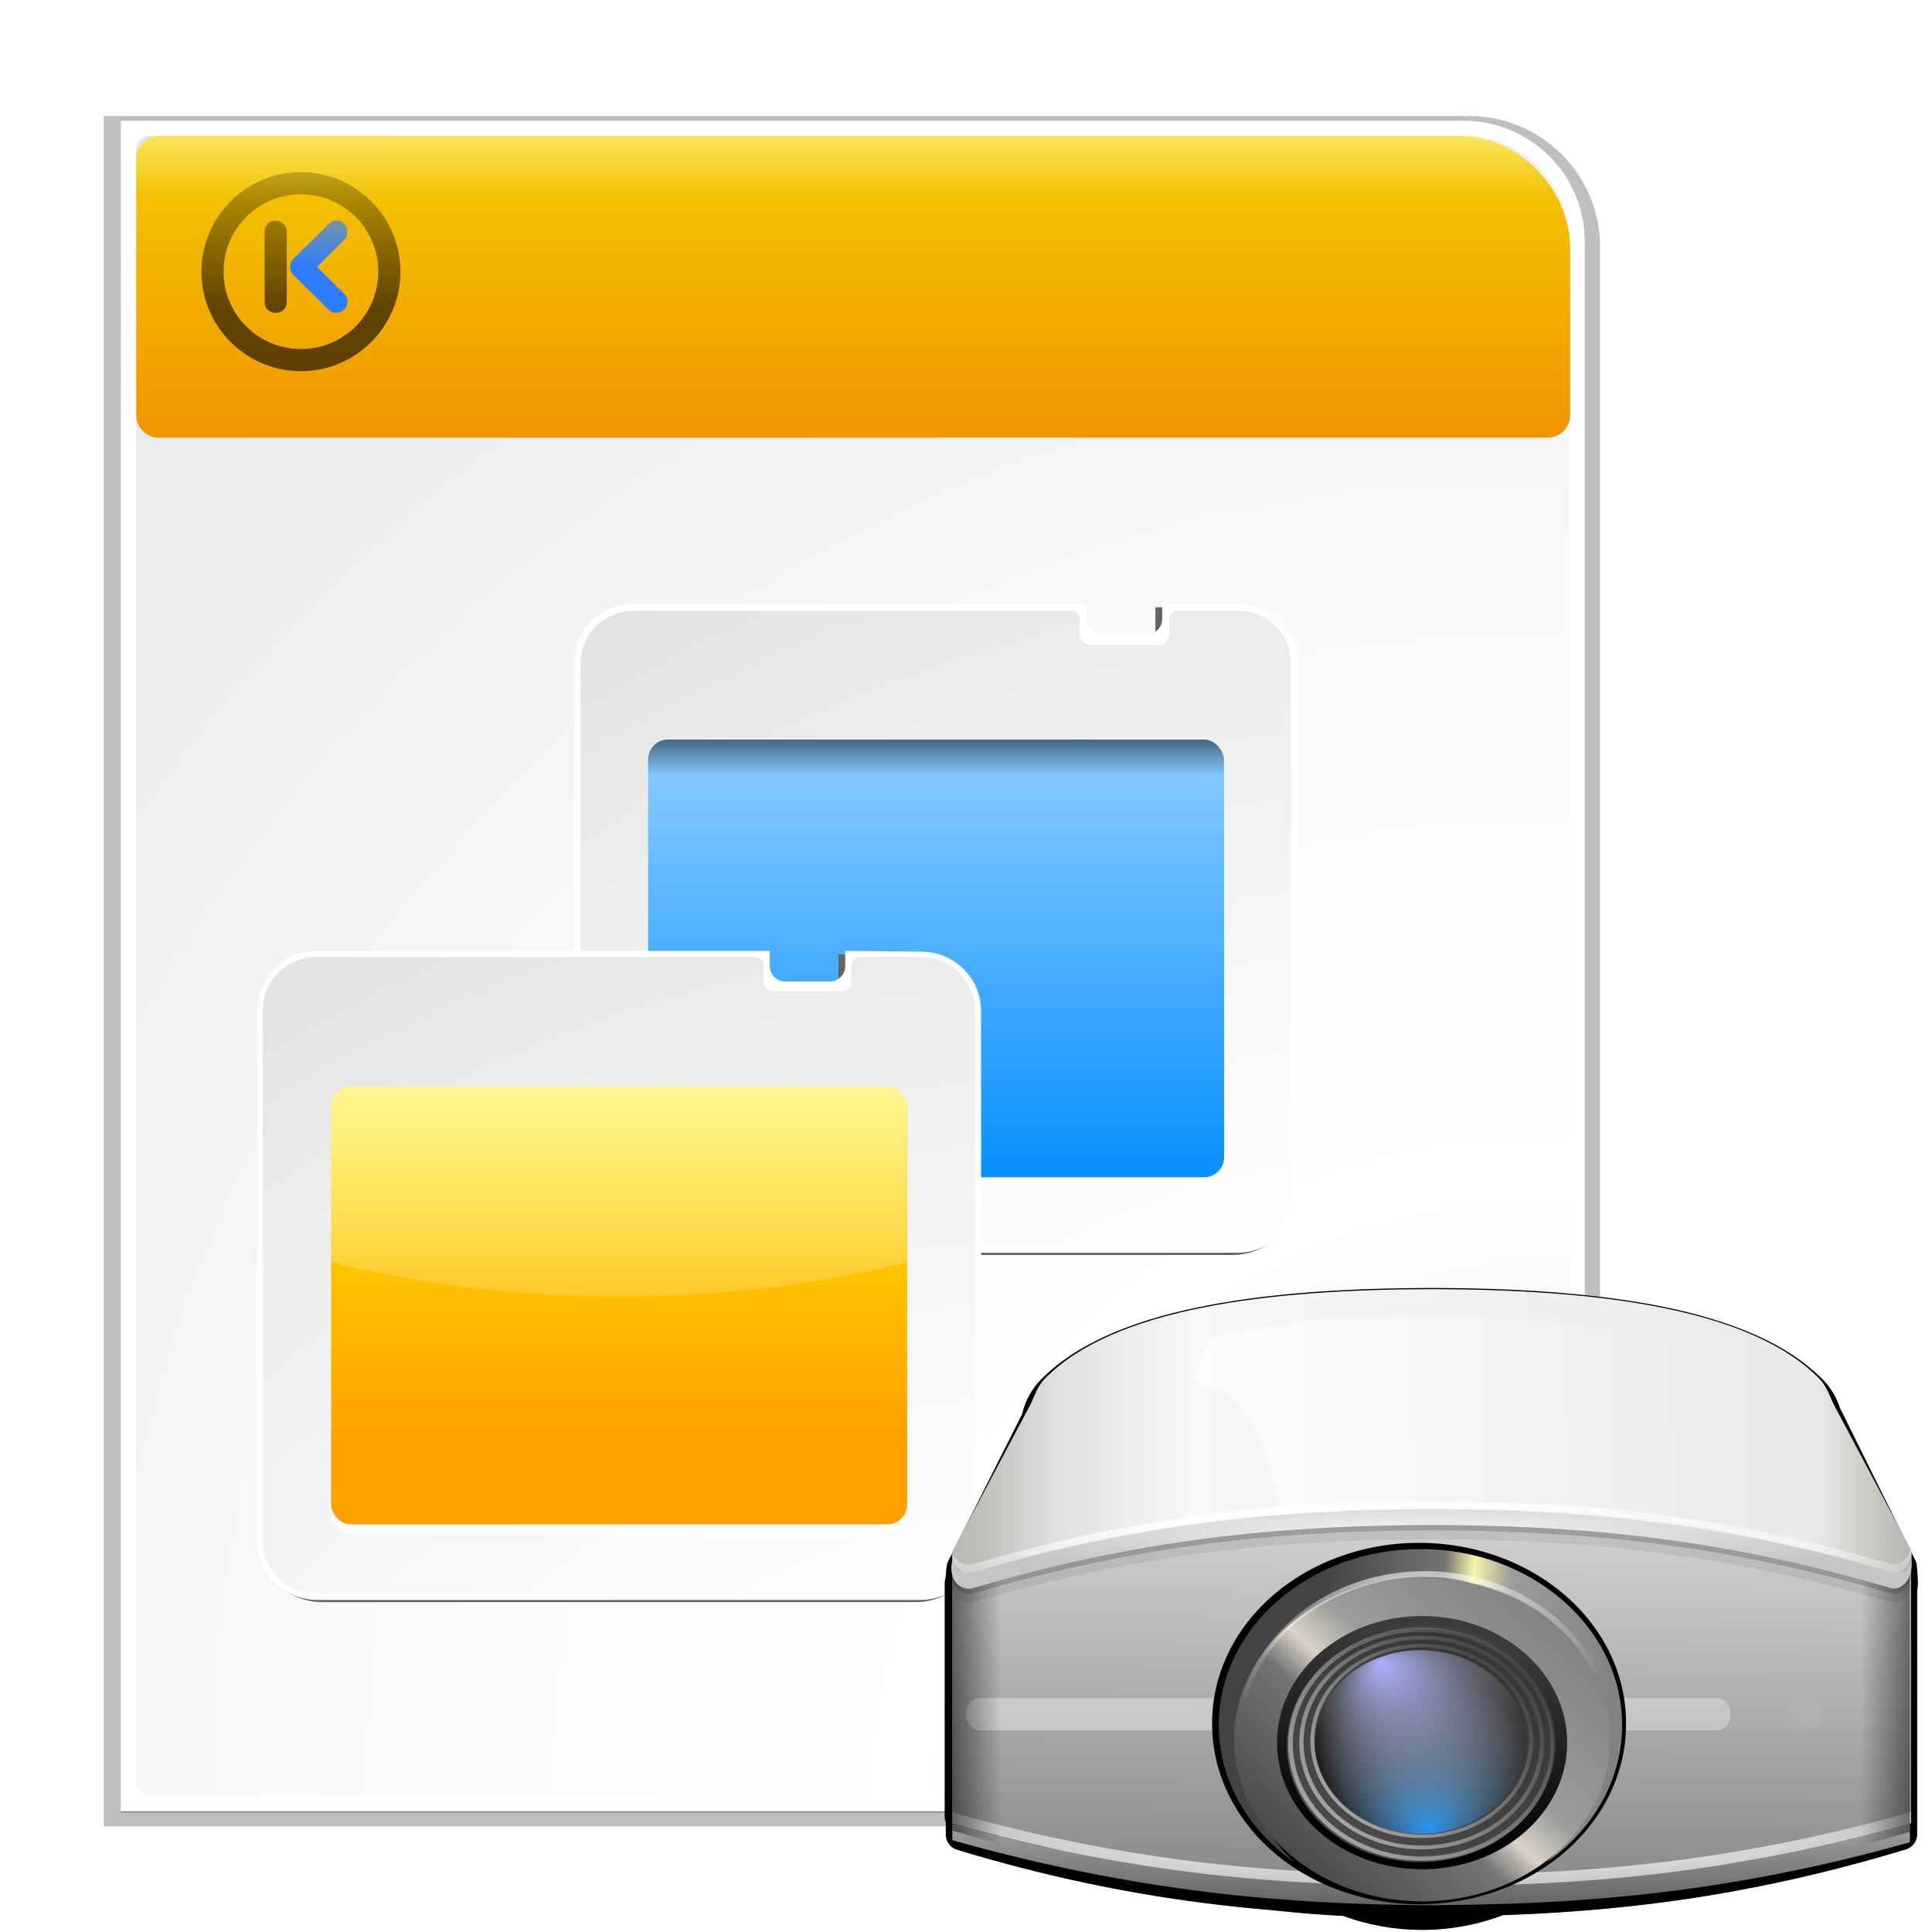
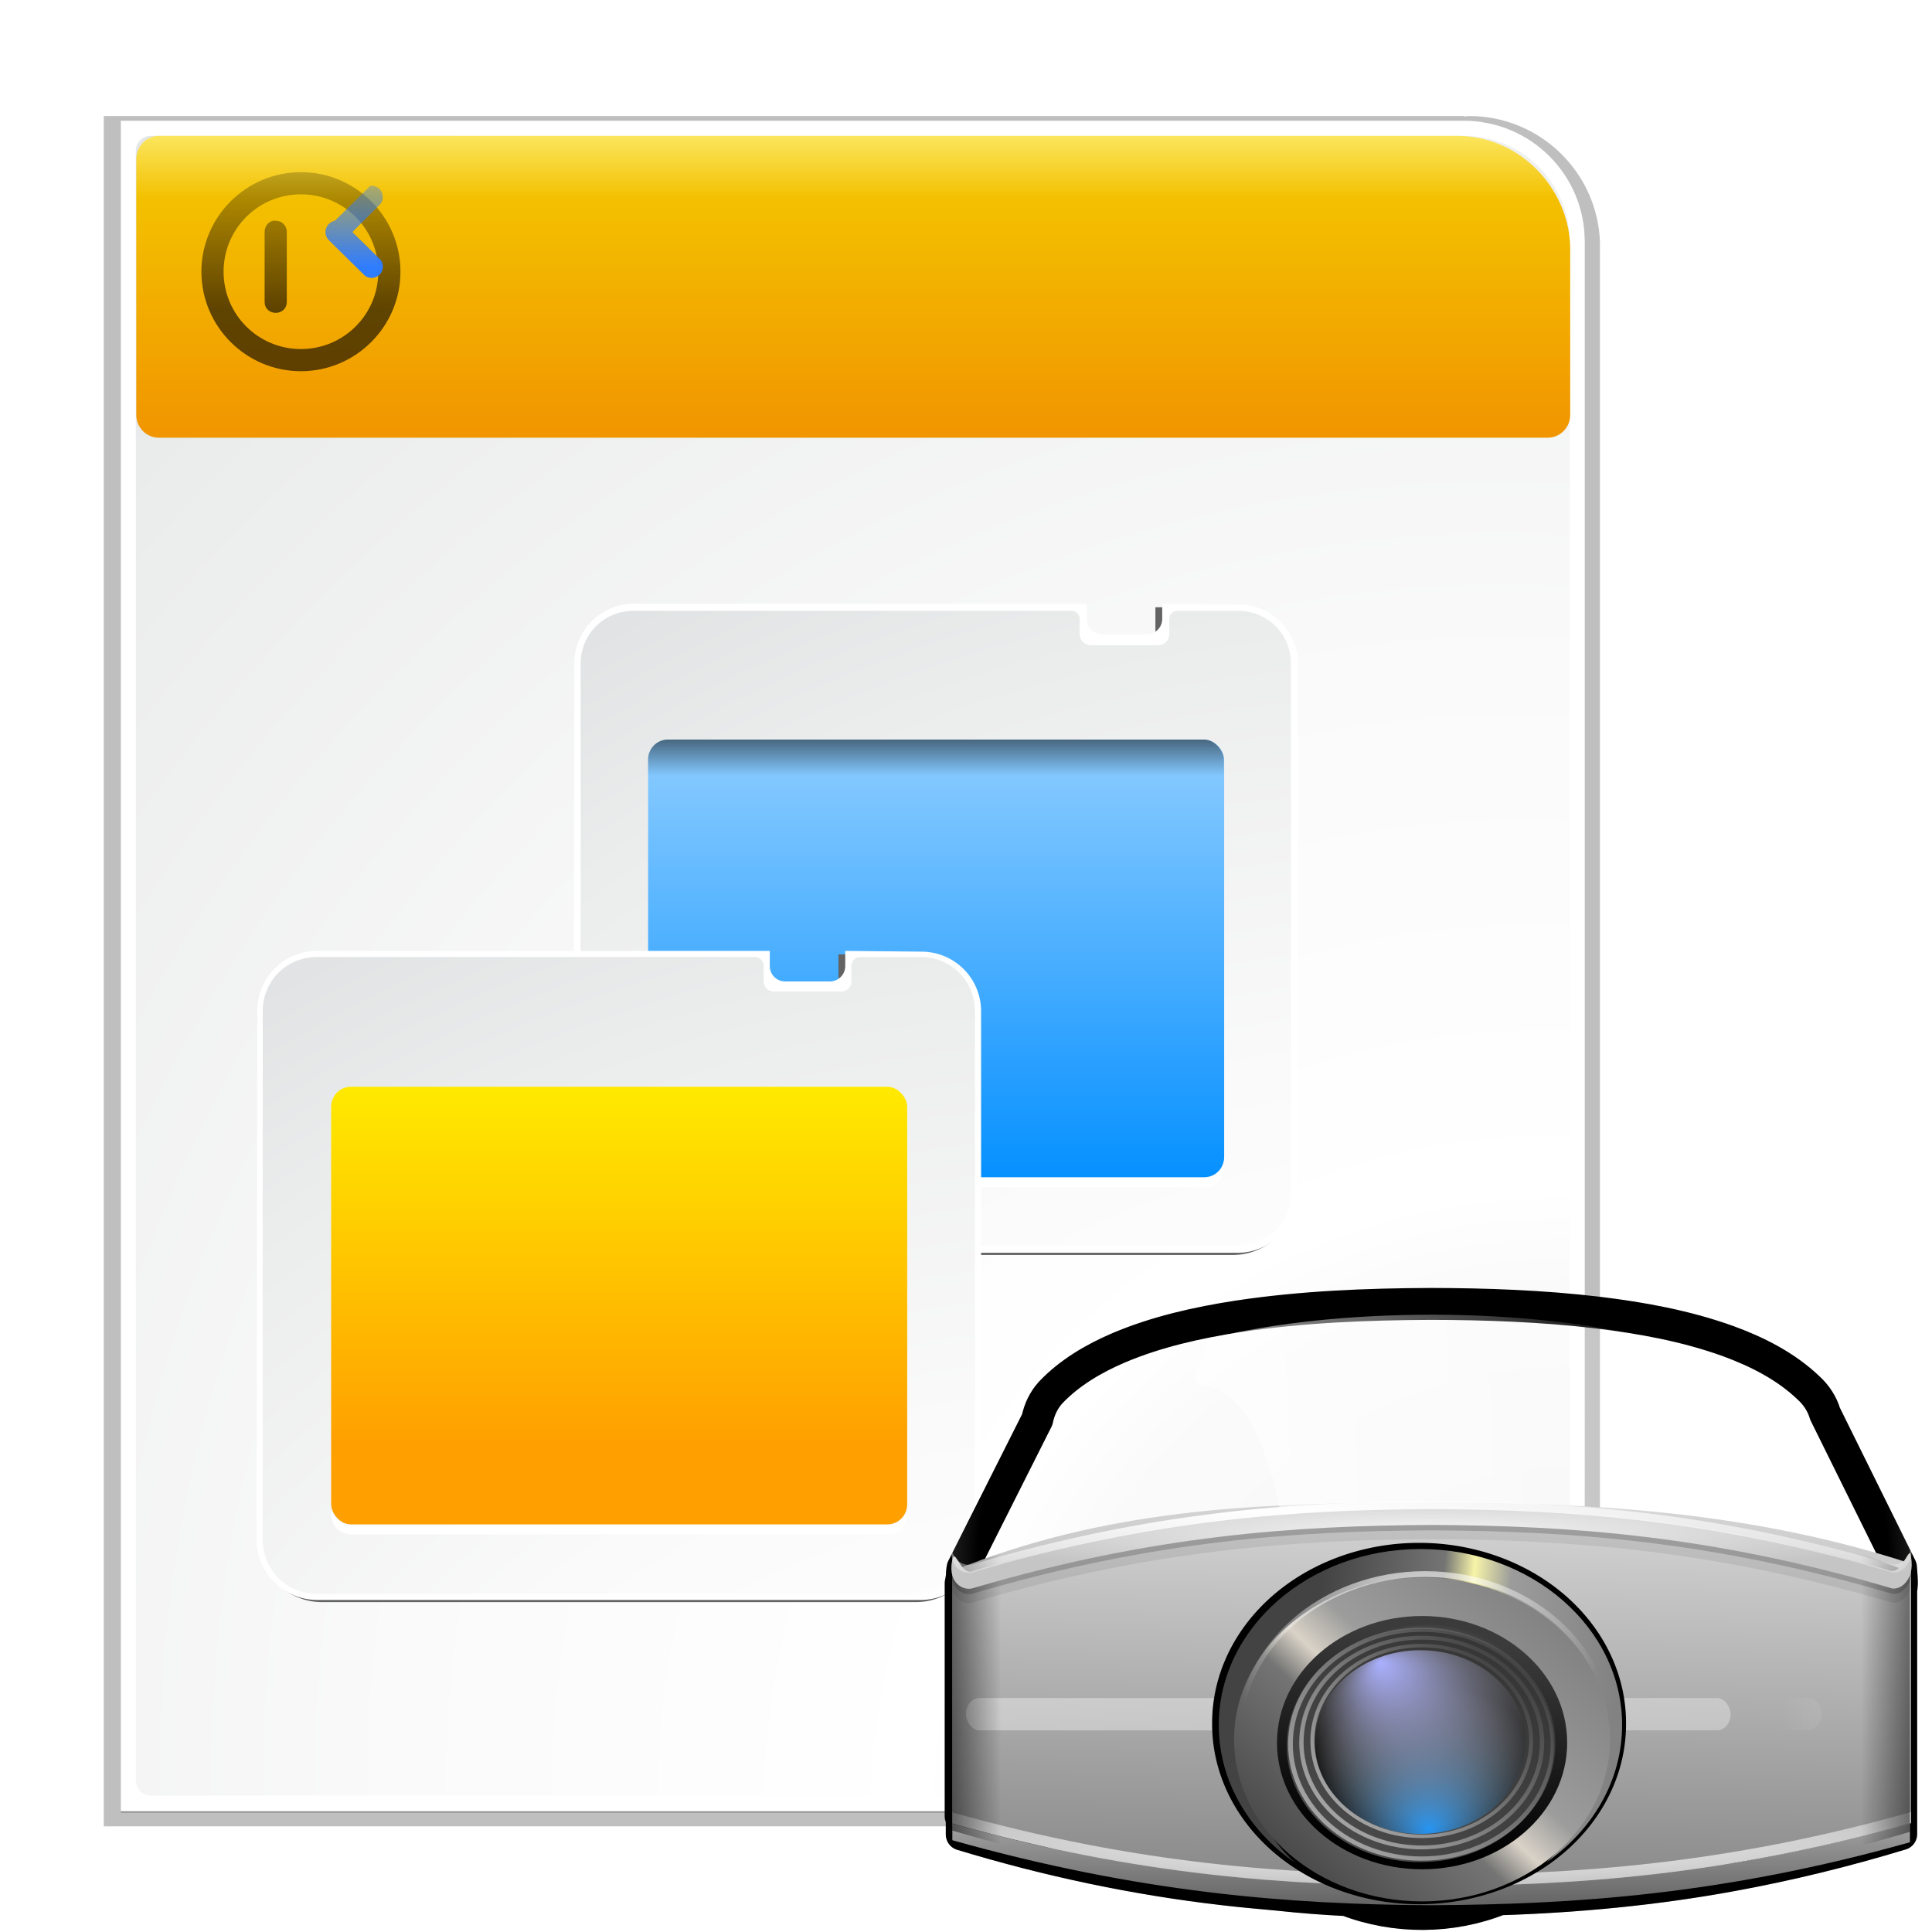
<svg xmlns="http://www.w3.org/2000/svg" xmlns:xlink="http://www.w3.org/1999/xlink" height="128" width="128">
  <defs>
    <linearGradient id="linearGradient3825">
      <stop offset="0" />
      <stop offset="1" stop-opacity="0" />
    </linearGradient>
    <radialGradient id="XMLID_8_" cx="102" cy="112.305" gradientUnits="userSpaceOnUse" r="139.559">
      <stop offset="0" stop-color="#efefef" />
      <stop offset=".189" stop-color="#f9f9f9" />
      <stop offset=".257" stop-color="#fafafa" />
      <stop offset=".301" stop-color="#fff" />
      <stop offset=".531" stop-color="#fafafa" />
      <stop offset=".845" stop-color="#ebecec" />
      <stop offset="1" stop-color="#e1e2e3" />
    </radialGradient>
    <filter id="filter2770">
      <feGaussianBlur stdDeviation="2.079" />
    </filter>
    <radialGradient id="radialGradient6878" cx="102" cy="112.305" fx="115.081" fy="124.33" gradientTransform="matrix(1 0 0 1 -8 .003)" gradientUnits="userSpaceOnUse" r="139.559" xlink:href="#XMLID_8_" />
    <filter id="filter3465">
      <feGaussianBlur stdDeviation=".757" />
    </filter>
    <linearGradient id="linearGradient3273">
      <stop offset="0" stop-color="#fff" stop-opacity=".55" />
      <stop offset="1" stop-color="#fff" stop-opacity="0" />
    </linearGradient>
    <linearGradient id="linearGradient3831" gradientUnits="userSpaceOnUse" x1="20.489" x2="20.489" xlink:href="#linearGradient3825" y1="21.858" y2="7.823" />
    <linearGradient id="linearGradient3839" gradientUnits="userSpaceOnUse" x1="18.531" x2="18.531" y1="19.049" y2="10.626">
      <stop offset="0" stop-color="#2f7dff" />
      <stop offset="1" stop-color="#2f7dff" stop-opacity="0" />
    </linearGradient>
    <filter id="filter3433">
      <feGaussianBlur stdDeviation=".56" />
    </filter>
    <filter id="filter3407">
      <feGaussianBlur stdDeviation="3.928" />
    </filter>
    <filter id="filter3395">
      <feGaussianBlur stdDeviation=".353" />
    </filter>
    <filter id="filter3364">
      <feGaussianBlur stdDeviation="1.948" />
    </filter>
    <filter id="filter3340">
      <feGaussianBlur stdDeviation=".097" />
    </filter>
    <filter id="filter3330">
      <feGaussianBlur stdDeviation=".353" />
    </filter>
    <linearGradient id="lg1">
      <stop offset="0" stop-color="#fff" />
      <stop offset="1" stop-color="#fff" stop-opacity="0" />
    </linearGradient>
    <linearGradient id="linearGradient2819" xlink:href="#lg1" />
    <linearGradient id="linearGradient3105">
      <stop offset="0" stop-color="#646464" />
      <stop offset="1" stop-color="#d5d5d5" />
    </linearGradient>
    <linearGradient id="linearGradient3116">
      <stop offset="0" stop-color="#f5f5f5" />
      <stop offset="1" stop-color="#c5c5c5" />
    </linearGradient>
    <filter id="filter3354">
      <feGaussianBlur stdDeviation="1.126" />
    </filter>
    <filter id="filter3281">
      <feGaussianBlur stdDeviation="1.9" />
    </filter>
    <linearGradient gradientUnits="userSpaceOnUse" x1="56" x2="56" xlink:href="#linearGradient15967" y1="20" y2="88.118" />
    <clipPath id="clipPath3182">
-       <path d="m18.188 56c-1.22 0-2.188.968-2.188 2.188v17.062c9.64 2.397 20.509 3.75 32 3.75s22.36-1.353 32-3.75v-17.062c0-1.22-.968-2.188-2.188-2.188z" filter="url(#filter3176)" />
-     </clipPath>
+       </clipPath>
    <filter id="filter3176" height="1.295" width="1.106" x="-.053" y="-.147">
      <feGaussianBlur stdDeviation="1.413" />
    </filter>
    <linearGradient id="linearGradient15967" gradientUnits="userSpaceOnUse" x1="28" x2="28" xlink:href="#lg1" y1="57.5" y2="0" />
    <linearGradient id="linearGradient5473" gradientTransform="matrix(.161 0 0 .185 137.404 -27.612)" gradientUnits="userSpaceOnUse" x1="-265.762" x2="-261.824" xlink:href="#linearGradient3105" y1="899.899" y2="672.388" />
    <linearGradient id="linearGradient5475" gradientUnits="userSpaceOnUse" x1="91.325" x2="91.325" xlink:href="#linearGradient3105" y1="126.37" y2="115.278" />
    <radialGradient id="radialGradient5477" cx="-280.758" cy="685.826" gradientTransform="matrix(-.288 0 0 -.026 -16.277 117.661)" gradientUnits="userSpaceOnUse" r="220.625" xlink:href="#linearGradient3116" />
    <linearGradient id="linearGradient5479" gradientTransform="matrix(-.16 0 0 .185 47.8 -27.518)" gradientUnits="userSpaceOnUse" x1="-524.997" x2="-475.653" xlink:href="#linearGradient3825" y1="751.696" y2="751.696" />
    <linearGradient id="linearGradient5481" gradientUnits="userSpaceOnUse" x1="58.151" x2="378.309" xlink:href="#linearGradient3273" y1="112.329" y2="112.329" />
    <linearGradient id="linearGradient5483" gradientTransform="matrix(.16 0 0 .185 136.839 -27.612)" gradientUnits="userSpaceOnUse" x1="-521.386" x2="-475.653" xlink:href="#linearGradient3825" y1="751.696" y2="751.696" />
    <radialGradient id="radialGradient5485" cx="-278.343" cy="588.788" gradientTransform="matrix(.16 0 0 .015 136.839 90.124)" gradientUnits="userSpaceOnUse" r="220.625" xlink:href="#linearGradient3116" />
    <linearGradient id="linearGradient5487" gradientTransform="matrix(.16 0 0 .185 122.065 -4.302)" gradientUnits="userSpaceOnUse" x1="-406.457" x2="34.807" y1="467.334" y2="467.334">
      <stop offset="0" stop-color="#b2b3ae" />
      <stop offset=".113" stop-color="#e1e1e0" />
      <stop offset=".249" stop-color="#f7f7f7" />
      <stop offset=".9" stop-color="#e9e9e7" />
      <stop offset="1" stop-color="#b2b3ae" />
    </linearGradient>
    <radialGradient id="radialGradient5489" cx="-185.825" cy="671.476" gradientTransform="matrix(.218 0 0 .161 132.982 -7.336)" gradientUnits="userSpaceOnUse" r="220.632">
      <stop offset="0" stop-color="#dedfd9" stop-opacity="0" />
      <stop offset=".695" stop-color="#dedfd9" stop-opacity="0" />
      <stop offset="1" stop-color="#a3a3a3" />
    </radialGradient>
    <linearGradient id="linearGradient5491" gradientTransform="matrix(.16 0 0 .185 122.065 -4.302)" gradientUnits="userSpaceOnUse" x1="-438.519" x2="-68.197" xlink:href="#linearGradient2819" y1="485.439" y2="467.342" />
    <linearGradient id="linearGradient5493" gradientTransform="matrix(.184 0 0 .191 72.081 -4.66)" gradientUnits="userSpaceOnUse" x1="66.121" x2="186.656" y1="561.677" y2="572.117">
      <stop offset="0" stop-color="#434343" />
      <stop offset=".4" stop-color="#737473" />
      <stop offset=".5" stop-color="#f7f4a9" />
      <stop offset=".624" stop-color="#9b9c9b" />
      <stop offset="1" stop-color="#828282" />
    </linearGradient>
    <linearGradient id="linearGradient5495" gradientUnits="userSpaceOnUse" x1="302.69" x2="313.551" y1="671.47" y2="600.607">
      <stop offset="0" />
      <stop offset="1" stop-color="#3b3b3b" />
    </linearGradient>
    <linearGradient id="linearGradient5497" gradientTransform="matrix(.195 0 0 .204 -1.006 -13.583)" gradientUnits="userSpaceOnUse" x1="447.283" x2="540.12" y1="699.449" y2="596.675">
      <stop offset="0" stop-color="#434343" />
      <stop offset=".4" stop-color="#737473" />
      <stop offset=".5" stop-color="#d9d2c7" />
      <stop offset=".624" stop-color="#9b9c9b" />
      <stop offset="1" stop-color="#828282" />
    </linearGradient>
    <radialGradient id="radialGradient5499" cx="500.777" cy="666.135" fx="501.626" fy="686.305" gradientTransform="matrix(1 0 0 .842 0 102.313)" gradientUnits="userSpaceOnUse" r="46.284">
      <stop offset="0" stop-color="#2595f3" />
      <stop offset="1" stop-color="#a7a7a7" stop-opacity="0" />
    </radialGradient>
    <radialGradient id="radialGradient5501" cx="500.777" cy="647.982" fx="482.093" fy="618.736" gradientTransform="matrix(1 0 0 .842 0 102.313)" gradientUnits="userSpaceOnUse" r="46.284">
      <stop offset="0" stop-color="#aab0ff" />
      <stop offset="1" stop-color="#a7a7a7" stop-opacity="0" />
    </radialGradient>
    <linearGradient id="linearGradient5503" gradientTransform="matrix(.586 0 0 .586 54.474 61.624)" gradientUnits="userSpaceOnUse" x1="56.332" x2="76.053" y1="105.087" y2="74.227">
      <stop offset="0" stop-color="#4a4a4a" />
      <stop offset="1" stop-color="#323232" />
    </linearGradient>
    <linearGradient id="linearGradient5505" gradientUnits="userSpaceOnUse" x1="476.417" x2="476.417" xlink:href="#linearGradient2819" y1="590.214" y2="641.718" />
    <radialGradient id="radialGradient5507" cx="282.064" cy="739.406" gradientTransform="matrix(.2 0 0 .174 34.758 -21.721)" gradientUnits="userSpaceOnUse" r="69.062" xlink:href="#linearGradient2819" />
    <linearGradient id="linearGradient5509" gradientUnits="userSpaceOnUse" x1="-133.844" x2="-117.886" xlink:href="#linearGradient3273" y1="112.329" y2="112.329" />
    <radialGradient id="radialGradient5511" cx="64.048" cy="56.618" fx="52.613" fy="37.483" gradientTransform="matrix(1.917 0 0 .173 -58.748 51.836)" gradientUnits="userSpaceOnUse" r="60.19" xlink:href="#linearGradient2819" />
    <linearGradient id="linearGradient5513" gradientUnits="userSpaceOnUse" x1="130.967" x2="159.594" xlink:href="#linearGradient3273" y1="105.469" y2="77.287" />
    <linearGradient id="linearGradient5515" gradientUnits="userSpaceOnUse" x1="132.058" x2="158.3" xlink:href="#linearGradient3273" y1="104.051" y2="78.219" />
    <linearGradient id="linearGradient5517" gradientUnits="userSpaceOnUse" x1="133.15" x2="157.005" xlink:href="#linearGradient3273" y1="102.633" y2="79.15" />
    <radialGradient id="radialGradient5521" cx="282.064" cy="739.406" gradientTransform="matrix(.341 0 0 .296 -34.248 -143.238)" gradientUnits="userSpaceOnUse" r="69.062" xlink:href="#linearGradient2819" />
    <linearGradient id="linearGradient3492" gradientTransform="matrix(.596 0 0 .604 33.398 15.175)" gradientUnits="userSpaceOnUse" x1="38.047" x2="38.047" y1="104.221" y2="36.11">
      <stop offset="0" stop-color="#0590ff" />
      <stop offset="1" stop-color="#c6e6ff" />
    </linearGradient>
    <linearGradient id="linearGradient3499" gradientUnits="userSpaceOnUse" x1="56" x2="56" xlink:href="#linearGradient15967" y1="32" y2="88.118" />
    <linearGradient id="linearGradient3501" gradientUnits="userSpaceOnUse" x1="52" x2="52" xlink:href="#linearGradient3825" y1="52" y2="60" />
    <linearGradient id="linearGradient3519" gradientTransform="matrix(.596 0 0 .604 12.398 41.175)" gradientUnits="userSpaceOnUse" x1="58.171" x2="58.171" y1="55.886" y2="94.973">
      <stop offset="0" stop-color="#ffea00" />
      <stop offset="1" stop-color="#ffa000" />
    </linearGradient>
    <radialGradient id="radialGradient4308" cx="100.889" cy="155.997" fx="100.889" fy="155.997" gradientTransform="matrix(2.617 0 0 2.319 -169.447 -242.482)" gradientUnits="userSpaceOnUse" r="40" xlink:href="#XMLID_8_" />
    <radialGradient id="radialGradient4312" cx="100.889" cy="155.997" fx="100.889" fy="155.997" gradientTransform="matrix(2.617 0 0 2.319 -190.447 -216.482)" gradientUnits="userSpaceOnUse" r="40" xlink:href="#XMLID_8_" />
    <linearGradient id="linearGradient2990" gradientTransform="matrix(1 0 0 .997 0 .089)" gradientUnits="userSpaceOnUse" x1="56" x2="56" y1="6.061" y2="28">
      <stop offset="0" stop-color="#fffb91" />
      <stop offset=".3" stop-color="#f3c000" />
      <stop offset="1" stop-color="#f19600" />
    </linearGradient>
  </defs>
  <g>
    <path d="m8 8.094v112h97v-104.094c0-4.002-2.943-7.319-6.781-7.906z" filter="url(#filter3465)" opacity=".5" />
    <path d="m6.875 7.688v113.312h99.125v-105c-.184-4.615-3.996-8.312-8.656-8.312-.117 0-.227.027-.344.031v-.031z" filter="url(#filter2770)" opacity=".5" />
    <path d="m8 8v112h63.156 33.844v-104c0-4.416-3.584-8-8-8z" fill="#fff" />
    <path d="m10 9c-.551 0-1 .449-1 1v107.969c0 .552.449 1 1 1h59.188 34.812v-102.969c0-3.864-3.136-7-7-7z" fill="url(#radialGradient6878)" />
    <path d="m15 40.688c-3.884 0-7 3.147-7 7.031v57.969c0 3.884 3.116 7 7 7h66c3.884 0 7-3.116 7-7v-57.969c0-3.884-3.116-7.031-7-7.031h-8.6v2.994c0 .956-.763 1.719-1.719 1.719h-5.362c-.956 0-1.719-.763-1.719-1.719v-2.994z" fill="#636363" filter="url(#filter3281)" transform="matrix(.596 0 0 .596 33.398 15.983)" />
    <path d="m42 40c-2.187 0-3.951 1.763-3.951 3.951l-.049 35.049c0 2.187 1.813 4 4 4h40c2.187 0 4-1.813 4-4v-35c0-2.187-1.763-3.951-3.951-3.951l-5.049-.049v1c0 .57-.455 1.025-1.025 1.025h-2.95c-.57 0-1.025-.455-1.025-1.025v-1z" fill="#fff" />
    <path d="m42 40.469c-1.996 0-3.531 1.535-3.531 3.531v35c0 1.996 1.535 3.531 3.531 3.531h40c1.996 0 3.531-1.535 3.531-3.531v-35c0-1.996-1.535-3.531-3.531-3.531h-4c-.291.005-.526.24-.531.531v1c0 .425-.325.75-.75.75h-4.438c-.425 0-.75-.325-.75-.75v-1c-.005-.291-.24-.526-.531-.531z" fill="url(#radialGradient4308)" />
    <rect fill="url(#linearGradient3492)" height="28.993" rx="1.313" ry="1.33" width="38.165" x="42.939" y="49" />
    <rect fill="url(#linearGradient3501)" filter="url(#filter3354)" height="32" rx="2.202" transform="matrix(.596 0 0 .604 33.398 15.175)" width="64" x="16" y="56" />
    <path d="m42.95 76.732v.604c0 .737.577 1.321 1.304 1.321h35.556c.727 0 1.304-.585 1.304-1.321v-.604c0 .737-.577 1.321-1.304 1.321h-35.556c-.727 0-1.304-.585-1.304-1.321z" fill="#fff" />
    <g transform="translate(0 -3)">
      <path d="m15 40.688c-3.884 0-7 3.147-7 7.031v57.969c0 3.884 3.116 7 7 7h66c3.884 0 7-3.116 7-7v-57.969c0-3.884-3.116-7.031-7-7.031h-8.6v2.994c0 .956-.763 1.719-1.719 1.719h-5.362c-.956 0-1.719-.763-1.719-1.719v-2.994z" fill="#636363" filter="url(#filter3281)" transform="matrix(.596 0 0 .596 12.398 41.983)" />
      <path d="m21 66c-2.187 0-3.951 1.763-3.951 3.951l-.049 35.049c0 2.187 1.813 4 4 4h40c2.187 0 4-1.813 4-4v-35c0-2.187-1.763-3.951-3.951-3.951l-5.049-.049v1c0 .57-.455 1.025-1.025 1.025h-2.95c-.57 0-1.025-.455-1.025-1.025v-1z" fill="#fff" />
      <path d="m21 66.406c-2.014 0-3.594 1.579-3.594 3.594v35c0 2.014 1.579 3.594 3.594 3.594h40c2.014 0 3.594-1.579 3.594-3.594v-35c0-2.014-1.579-3.594-3.594-3.594h-4c-.159-.004-.312.057-.424.169s-.173.266-.169.424v1c0 .405-.283.688-.688.688h-4.438c-.405-0-.688-.283-.688-.688v-1c.004-.159-.057-.312-.169-.424s-.266-.173-.424-.169z" fill="url(#radialGradient4312)" />
      <rect fill="url(#linearGradient3519)" height="28.993" rx="1.313" ry="1.33" width="38.165" x="21.939" y="75" />
      <rect fill="url(#linearGradient3501)" filter="url(#filter3354)" height="32" rx="2.202" transform="matrix(.596 0 0 .604 12.398 41.175)" width="64" x="16" y="56" />
      <path d="m21.95 102.732v.604c0 .737.577 1.321 1.304 1.321h35.556c.727 0 1.304-.585 1.304-1.321v-.604c0 .737-.577 1.321-1.304 1.321h-35.556c-.727 0-1.304-.585-1.304-1.321z" fill="#fff" />
-       <path clip-path="url(#clipPath3182)" d="m18.188 56c-1.22 0-2.188.968-2.188 2.188v17.062c9.64 2.397 20.509 3.75 32 3.75s22.36-1.353 32-3.75v-17.062c0-1.22-.968-2.188-2.188-2.188z" fill="url(#linearGradient3499)" filter="url(#filter3176)" transform="matrix(.596 0 0 .604 12.398 41.175)" />
    </g>
    <path clip-path="url(#clipPath3182)" d="m18.188 56c-1.22 0-2.188.968-2.188 2.188v17.062c9.64 2.397 20.509 3.75 32 3.75s22.36-1.353 32-3.75v-17.062c0-1.22-.968-2.188-2.188-2.188z" fill="url(#linearGradient3499)" filter="url(#filter3176)" transform="matrix(.596 0 0 .604 33.398 15.175)" />
    <g transform="matrix(.643 0 0 .643 122.765 84.171)" />
    <g transform="matrix(.643 0 0 .643 122.765 84.171)" />
    <path d="m10 8.5c-.865 0-1.5.736-1.5 1.562v16.938c0 .827.673 1.5 1.5 1.5h92c.827 0 1.5-.673 1.5-1.5v-11c0-3.852-3.209-7.5-7.5-7.5z" fill="url(#linearGradient2990)" transform="translate(.53 .5)" />
    <path d="m19.25 12.781c-3.632 0-6.594 2.962-6.594 6.594 0 3.632 2.962 6.594 6.594 6.594 3.632-0 6.594-2.962 6.594-6.594-0-3.632-2.962-6.594-6.594-6.594zm0 1.469c2.838 0 5.125 2.287 5.125 5.125-0 2.838-2.287 5.125-5.125 5.125-2.838-0-5.125-2.287-5.125-5.125s2.287-5.125 5.125-5.125zm-1.844 1.75c-.349.078-.571.399-.562.75v4.625c-.004.26.122.496.344.625.232.136.549.136.781 0 .222-.129.347-.365.344-.625v-4.625c.005-.226-.092-.438-.281-.594-.16-.132-.332-.155-.469-.156-.004-0-.006.002-.031 0s-.085-.009-.125 0z" fill="url(#linearGradient3831)" fill-rule="evenodd" opacity=".609" transform="translate(.688 -1.375)" />
-     <path d="m21.5 16c-.182.02-.311.125-.406.219l-2.344 2.312c-.146.141-.219.333-.219.531 0 .198.073.39.219.531l2.344 2.312c.292.285.758.248 1.031-.031.277-.283.287-.75 0-1.031l-1.812-1.781 1.812-1.812c.236-.223.256-.567.125-.844-.137-.289-.442-.445-.75-.406z" fill="url(#linearGradient3839)" fill-rule="evenodd" transform="translate(.688 -1.375)" />
+     <path d="m21.5 16c-.182.02-.311.125-.406.219c-.146.141-.219.333-.219.531 0 .198.073.39.219.531l2.344 2.312c.292.285.758.248 1.031-.031.277-.283.287-.75 0-1.031l-1.812-1.781 1.812-1.812c.236-.223.256-.567.125-.844-.137-.289-.442-.445-.75-.406z" fill="url(#linearGradient3839)" fill-rule="evenodd" transform="translate(.688 -1.375)" />
    <g transform="matrix(.126 0 0 .126 62.156 77.461)" />
    <g opacity=".308" transform="matrix(.078 0 0 .038 128.468 89.208)" />
    <g transform="matrix(.902 0 0 .902 11.542 12.244)">
      <path d="m63.899 32.405c-8.063.032-16.149.362-24.129 1.563-5.092.789-10.173 1.919-14.927 3.93-3.149 1.349-6.182 3.122-8.547 5.614-.864.946-1.426 2.138-1.677 3.384l-9.361 18.604c-.067.358-.102.723-.081 1.087-.081.272-.093.583-.162.824v29.209c.188-.012.13.159.137.281v2.014c10.727 3.256 21.742 5.602 32.89 6.877 2.208.261 4.423.458 6.637.658 2.89.313 5.79.542 8.695.685 6.116 2.349 13.132 2.315 19.221-.104 9.729-.311 19.447-1.231 29.021-2.984 7.194-1.307 14.303-3.057 21.294-5.18 0-10.534 0-20.067 0-30.601.098-.496.105-1.005.069-1.507l-.099-1.34-9.513-19.237c-.366-1.253-1.113-2.379-2.082-3.257-2.826-2.703-6.394-4.51-10.051-5.85-5.269-1.903-10.821-2.912-16.374-3.586-6.954-.821-13.964-1.072-20.963-1.085z" style="fill:none;stroke:#000;stroke-width:4;stroke-linecap:round;stroke-linejoin:round;stroke-dashoffset:4;filter:url(#filter3364)" transform="matrix(.586 0 0 .586 54.825 63.21)" />
      <path d="m92.267 82.198c-4.724.019-9.462.212-14.138.916-2.984.462-5.961 1.124-8.746 2.303-1.845.791-3.622 1.829-5.008 3.289-.506.554-.836 1.253-.983 1.983-1.501 2.856-3.72 7.469-5.485 10.901-.039.21-.06.424-.047.637-.048.159-.054.341-.095.483v17.701c.11-.007.076.093.081.165v1.18c6.285 1.908 12.74 3.282 19.272 4.03 1.294.153 2.592.268 3.889.386 1.694.184 3.393.318 5.095.401 3.584 1.376 7.695 1.356 11.263-.061 5.7-.182 11.395-.721 17.005-1.748 4.215-.766 8.381-1.791 12.477-3.035 0-6.172 0-12.345 0-18.517.057-.291.062-.589.041-.883.024-.261.012-.532-.058-.785-2.088-5.793-3.22-6.793-5.574-11.272-.214-.734-.652-1.394-1.22-1.909-1.656-1.584-3.747-2.642-5.89-3.428-3.088-1.115-6.34-1.706-9.594-2.101-4.074-.481-8.182-.628-12.283-.636z" style="opacity:.3;fill:none;stroke:#000;stroke-width:1.172;stroke-linecap:round;stroke-linejoin:round;stroke-dashoffset:4" />
      <path d="m89.693 96.794c-10.645.09-21.47.515-32.544 5.032v2.461 14.362.937c24.438 9.968 47.666 7.436 70.42 0v-.937-14.362-3.013c-12.443-4.066-25.029-4.59-37.876-4.481z" fill="url(#linearGradient5473)" />
      <g fill-rule="evenodd">
        <path d="m92.282 98.214c-9.865.06-20.365.738-33.543 4.625-.989.519-1.382-1.897-1.605-.73-.323 1.743.938 2.259 1.605 1.994 13.178-3.887 23.678-4.566 33.543-4.625.073 0.0.146-0.0.22 0 9.865.06 20.36.738 33.538 4.625.667.265 1.85-.54 1.527-2.283-.113-1.014-.592 1.293-1.527 1.019-13.178-3.887-23.673-4.566-33.538-4.625-.073-0-.146 0-.22 0z" opacity=".077" />
        <path d="m92.282 97.565c-9.865.06-20.365.738-33.543 4.625-.989.519-1.382-1.897-1.605-.73-.323 1.743.938 2.259 1.605 1.994 13.178-3.887 23.678-4.566 33.543-4.625.073 0.0.146-0.0.22 0 9.865.06 20.36.738 33.538 4.625.667.265 1.85-.54 1.527-2.283-.113-1.014-.592 1.293-1.527 1.019-13.178-3.887-23.673-4.566-33.538-4.625-.073-0-.146 0-.22 0z" opacity=".187" />
        <path d="m127.491 120.341c-13.765 3.883-24.763 4.565-35.102 4.625-.077-0-.157 0-.234 0-10.315-.06-21.282-.74-35.002-4.599v1.224c13.72 3.859 24.687 4.714 35.002 4.774.077 0.0.157-0.0.234 0 10.339-.06 21.337-.742 35.102-4.625z" fill="url(#linearGradient5475)" />
        <path d="m124.143 96.1c-23.517 6.626-42.308 7.79-59.971 7.893-.132-.001-.268.001-.4 0-17.623-.103-36.36-1.262-59.801-7.848v1.389c23.441 6.586 42.178 7.745 59.801 7.848.132.001.268-.001.4 0 17.664-.103 36.454-1.267 59.971-7.893z" fill="url(#radialGradient5477)" filter="url(#filter3395)" transform="matrix(.586 0 0 .586 54.825 63.21)" />
      </g>
      <path d="m116.002 98.532v25.269c3.784-.737 7.607-1.677 11.481-2.82v-2.234-14.374-2.454c-3.86-1.574-7.679-2.648-11.481-3.388z" fill="url(#linearGradient5479)" />
      <rect fill="url(#linearGradient5481)" height="2.378" opacity=".696" rx="1" ry="1.185" width="56.17" x="58.151" y="111.144" />
      <path d="m89.693 96.794c-10.645.09-21.47.515-32.544 5.032v2.461 14.362 2.232c11.51 3.397 22.592 4.964 33.435 4.927z" fill="url(#linearGradient5483)" />
      <path d="m92.282 97.169c-9.865.06-20.365.738-33.543 4.625-.989.519-1.382-1.897-1.605-.73-.323 1.743.938 2.259 1.605 1.994 13.178-3.887 23.678-4.566 33.543-4.625.073 0.0.146-0.0.22 0 9.865.06 20.36.738 33.538 4.625.667.265 1.85-.54 1.527-2.283-.113-1.014-.592 1.293-1.527 1.019-13.178-3.887-23.673-4.566-33.538-4.625-.073-0-.146 0-.22 0z" fill="url(#radialGradient5485)" fill-rule="evenodd" />
-       <path d="m92.282 81.114c-11.794.03-23.284 1.353-28.361 6.603-.566.586-.754 1.342-1.048 1.897l-5.657 10.648c-.323 1.743.856 1.815 1.523 1.55 13.178-3.887 23.678-4.566 33.543-4.626h.22c9.865.06 20.36.738 33.538 4.626.667.265 1.851.194 1.528-1.55l-5.657-10.648c-.294-.554-.487-1.311-1.053-1.897-5.077-5.25-16.562-6.573-28.357-6.603-.074-0-.147 0-.22 0z" fill="url(#linearGradient5487)" fill-rule="evenodd" />
      <path d="m92.282 81.529c-11.794.03-23.284 1.353-28.361 6.603-.566.586-.744 1.347-1.048 1.897l-5.657 10.233c-.323 1.743.856 1.815 1.523 1.55 13.178-3.887 23.678-4.566 33.543-4.626h.22c9.865.06 20.36.738 33.538 4.626.667.265 1.851.194 1.528-1.55l-5.657-10.233c-.304-.549-.487-1.311-1.053-1.897-5.077-5.25-16.562-6.573-28.357-6.603-.074-0-.147 0-.22 0z" fill="url(#radialGradient5489)" fill-rule="evenodd" />
      <path d="m92.284 82.991c-5.691.015-11.31.548-16.173 1.732-3.586 7.192 2.177-1.896 5.17 12.89 3.811-.303 7.452-.406 11.003-.428.073 0.0.146-0.0.22 0 9.865.06 20.36.738 33.538 4.625.667.265 1.85.194 1.527-1.55 0 0-3.911-.417-5.659-7.692-.147-.61-.487-1.311-1.053-1.896-5.077-5.25-16.56-7.652-28.354-7.682-.074-0-.146 0-.22 0z" fill="url(#linearGradient5491)" fill-rule="evenodd" />
      <path d="m393.94 627.102a77.953 66.121 0 1 1 -155.905 0 77.953 66.121 0 1 1 155.905 0z" filter="url(#filter3407)" transform="matrix(.195 0 0 .2 29.819 -12.4)" />
      <path d="m91.536 100.203c-8.177 0-14.813 5.792-14.813 12.929 0 4.088 2.18 7.727 5.576 10.097-2.132-1.98-3.442-4.64-3.442-7.57 0-6.109 5.68-11.071 12.679-11.071 6.999-0 12.679 4.962 12.679 11.071 0 2.927-1.308 5.584-3.437 7.564 3.392-2.37 5.571-6.007 5.571-10.091 0-7.137-6.636-12.929-14.813-12.929z" fill="url(#linearGradient5493)" />
      <path d="m361.923 635.106a48.372 48.372 0 1 1 -96.745 0 48.372 48.372 0 1 1 96.745 0z" fill="url(#linearGradient5495)" transform="matrix(.246 0 0 .215 15.072 -22.541)" />
      <path d="m91.657 102.292c-7.621 0-13.808 5.332-13.808 11.9 0 6.568 6.187 11.893 13.808 11.893 7.621 0 13.808-5.325 13.808-11.893 0-6.568-6.187-11.9-13.808-11.9zm0 2.83c5.882-0 10.657 4.17 10.657 9.305 0 5.134-4.775 9.299-10.657 9.299-5.882 0-10.657-4.164-10.657-9.299-0-5.134 4.775-9.305 10.657-9.305z" fill="url(#linearGradient5497)" />
      <path d="m547.061 647.982a46.284 38.976 0 1 1 -92.569 0 46.284 38.976 0 1 1 92.569 0z" fill="url(#radialGradient5499)" transform="matrix(.187 0 0 .195 -1.613 -11.797)" />
      <path d="m547.061 647.982a46.284 38.976 0 1 1 -92.569 0 46.284 38.976 0 1 1 92.569 0z" fill="url(#radialGradient5501)" transform="matrix(.187 0 0 .195 -1.613 -13.053)" />
      <path d="m91.523 106.068c-5.417 0-9.811 3.834-9.811 8.563 0 4.728 4.394 8.57 9.811 8.57 5.417 0 9.818-3.842 9.818-8.57 0-4.728-4.401-8.563-9.818-8.563zm0 1.566c4.267-0 7.73 3.027 7.73 6.752s-3.463 6.745-7.73 6.745c-4.267-0-7.73-3.02-7.73-6.745 0-3.725 3.463-6.752 7.73-6.752z" fill="url(#linearGradient5503)" />
-       <path d="m499.733 618.75a23.316 17.4 0 1 1 -46.632 0 23.316 17.4 0 1 1 46.632 0z" fill="url(#linearGradient5505)" transform="matrix(.228 0 0 .237 -16.735 -34.759)" />
      <path d="m91.877 101.826c-7.607 0-13.781 5.387-13.781 12.027 0 5.81 4.729 10.658 11.006 11.781-6.14-1.119-10.757-5.876-10.757-11.566 0-6.52 6.062-11.813 13.532-11.813 7.47 0 13.532 5.293 13.532 11.813 0 5.69-4.617 10.448-10.757 11.566 6.278-1.122 11.006-5.971 11.006-11.781 0-6.64-6.174-12.027-13.781-12.027zm-2.725 23.815c.432.076.87.142 1.316.182-.446-.04-.883-.105-1.316-.182zm5.45 0c-.432.077-.87.142-1.316.182.446-.04.883-.106 1.316-.182z" fill="url(#radialGradient5507)" />
      <rect fill="url(#linearGradient5509)" height="2.37" opacity=".696" rx="1" ry="1.185" transform="scale(-1 1)" width="3.112" x="-120.998" y="111.144" />
      <path d="m104.446 110.56c0 8.983-7.29 16.274-16.273 16.274-8.983 0-16.273-7.291-16.273-16.274 0-8.983 7.29-16.274 16.273-16.274 8.983 0 16.273 7.291 16.273 16.274z" fill="none" opacity=".744" />
      <path d="m63.938 57.125c-16.836.102-34.759 1.241-57.25 7.875-.914.364-2.515-.127-2.812-1.875-.214 2.546 1.745 3.3 2.812 2.875 22.491-6.634 40.414-7.773 57.25-7.875.125.001.25-.001.375 0 16.836.102 34.728 1.241 57.219 7.875 1.067.425 2.916-.743 2.688-3.344-.249 1.9-1.768 2.71-2.688 2.344-22.491-6.634-40.383-7.773-57.219-7.875-.125-.001-.25.001-.375 0z" fill="url(#radialGradient5511)" fill-rule="evenodd" filter="url(#filter3330)" transform="matrix(.586 0 0 .586 54.825 63.21)" />
      <g transform="matrix(.586 0 0 .586 7.211 61.291)">
        <path d="m144.062 76.25c-9.245-0-16.75 6.524-16.75 14.594 0 8.07 7.505 14.625 16.75 14.625 9.245 0 16.75-6.555 16.75-14.625 0-8.07-7.505-14.594-16.75-14.594zm0 .531c8.915-0 16.156 6.281 16.156 14.062 0 7.781-7.242 14.094-16.156 14.094-8.915-0-16.156-6.312-16.156-14.094-0-7.781 7.242-14.062 16.156-14.062z" fill="url(#linearGradient5513)" />
        <path d="m144.062 77.268c-8.474-0-15.354 5.98-15.354 13.377 0 7.397 6.879 13.406 15.354 13.406 8.474 0 15.354-6.009 15.354-13.406 0-7.397-6.879-13.377-15.354-13.377zm0 .487c8.171-0 14.809 5.758 14.809 12.89 0 7.133-6.638 12.919-14.809 12.919-8.171-0-14.809-5.786-14.809-12.919-0-7.133 6.638-12.89 14.809-12.89z" fill="url(#linearGradient5515)" />
        <path d="m144.062 78.286c-7.703-0-13.957 5.436-13.957 12.16 0 6.724 6.254 12.186 13.957 12.186 7.703 0 13.957-5.462 13.957-12.186 0-6.724-6.254-12.16-13.957-12.16zm0 .443c7.428-0 13.462 5.234 13.462 11.718 0 6.484-6.034 11.744-13.462 11.744-7.428-0-13.462-5.26-13.462-11.744-0-6.484 6.034-11.718 13.462-11.718z" fill="url(#linearGradient5517)" />
      </g>
      <path d="m63.938 57.125c-16.836.102-34.759 1.241-57.25 7.875-.914.364-2.515-.127-2.812-1.875-.214 2.546 1.745 3.3 2.812 2.875 22.491-6.634 40.414-7.773 57.25-7.875.125.001.25-.001.375 0 16.836.102 34.728 1.241 57.219 7.875 1.067.425 2.916-.743 2.688-3.344-.249 1.9-1.768 2.71-2.688 2.344-22.491-6.634-40.383-7.773-57.219-7.875-.125-.001-.25.001-.375 0z" fill="url(#radialGradient5511)" fill-rule="evenodd" filter="url(#filter3340)" transform="matrix(.586 0 0 .586 54.825 63.21)" />
      <path d="m63.233 67.608c-12.982 0-23.52 9.194-23.52 20.526 0 9.915 8.07 18.19 18.784 20.105-10.478-1.909-18.358-10.029-18.358-19.739 0-11.128 10.346-20.161 23.094-20.161 12.748 0 23.094 9.033 23.094 20.161 0 9.71-7.88 17.83-18.358 19.739 10.714-1.915 18.784-10.19 18.784-20.105 0-11.332-10.537-20.526-23.52-20.526zm-4.651 40.642c.738.129 1.484.243 2.246.31-.762-.069-1.508-.178-2.246-.31zm9.301 0c-.738.132-1.484.242-2.246.31.761-.068 1.507-.181 2.246-.31z" fill="url(#radialGradient5521)" filter="url(#filter3433)" transform="matrix(.586 0 0 .586 54.825 62.21)" />
-       <rect fill="url(#linearGradient5481)" height="2.378" opacity=".696" rx="1" ry="1.185" width="3.16" x="117.824" y="111.144" />
    </g>
  </g>
</svg>